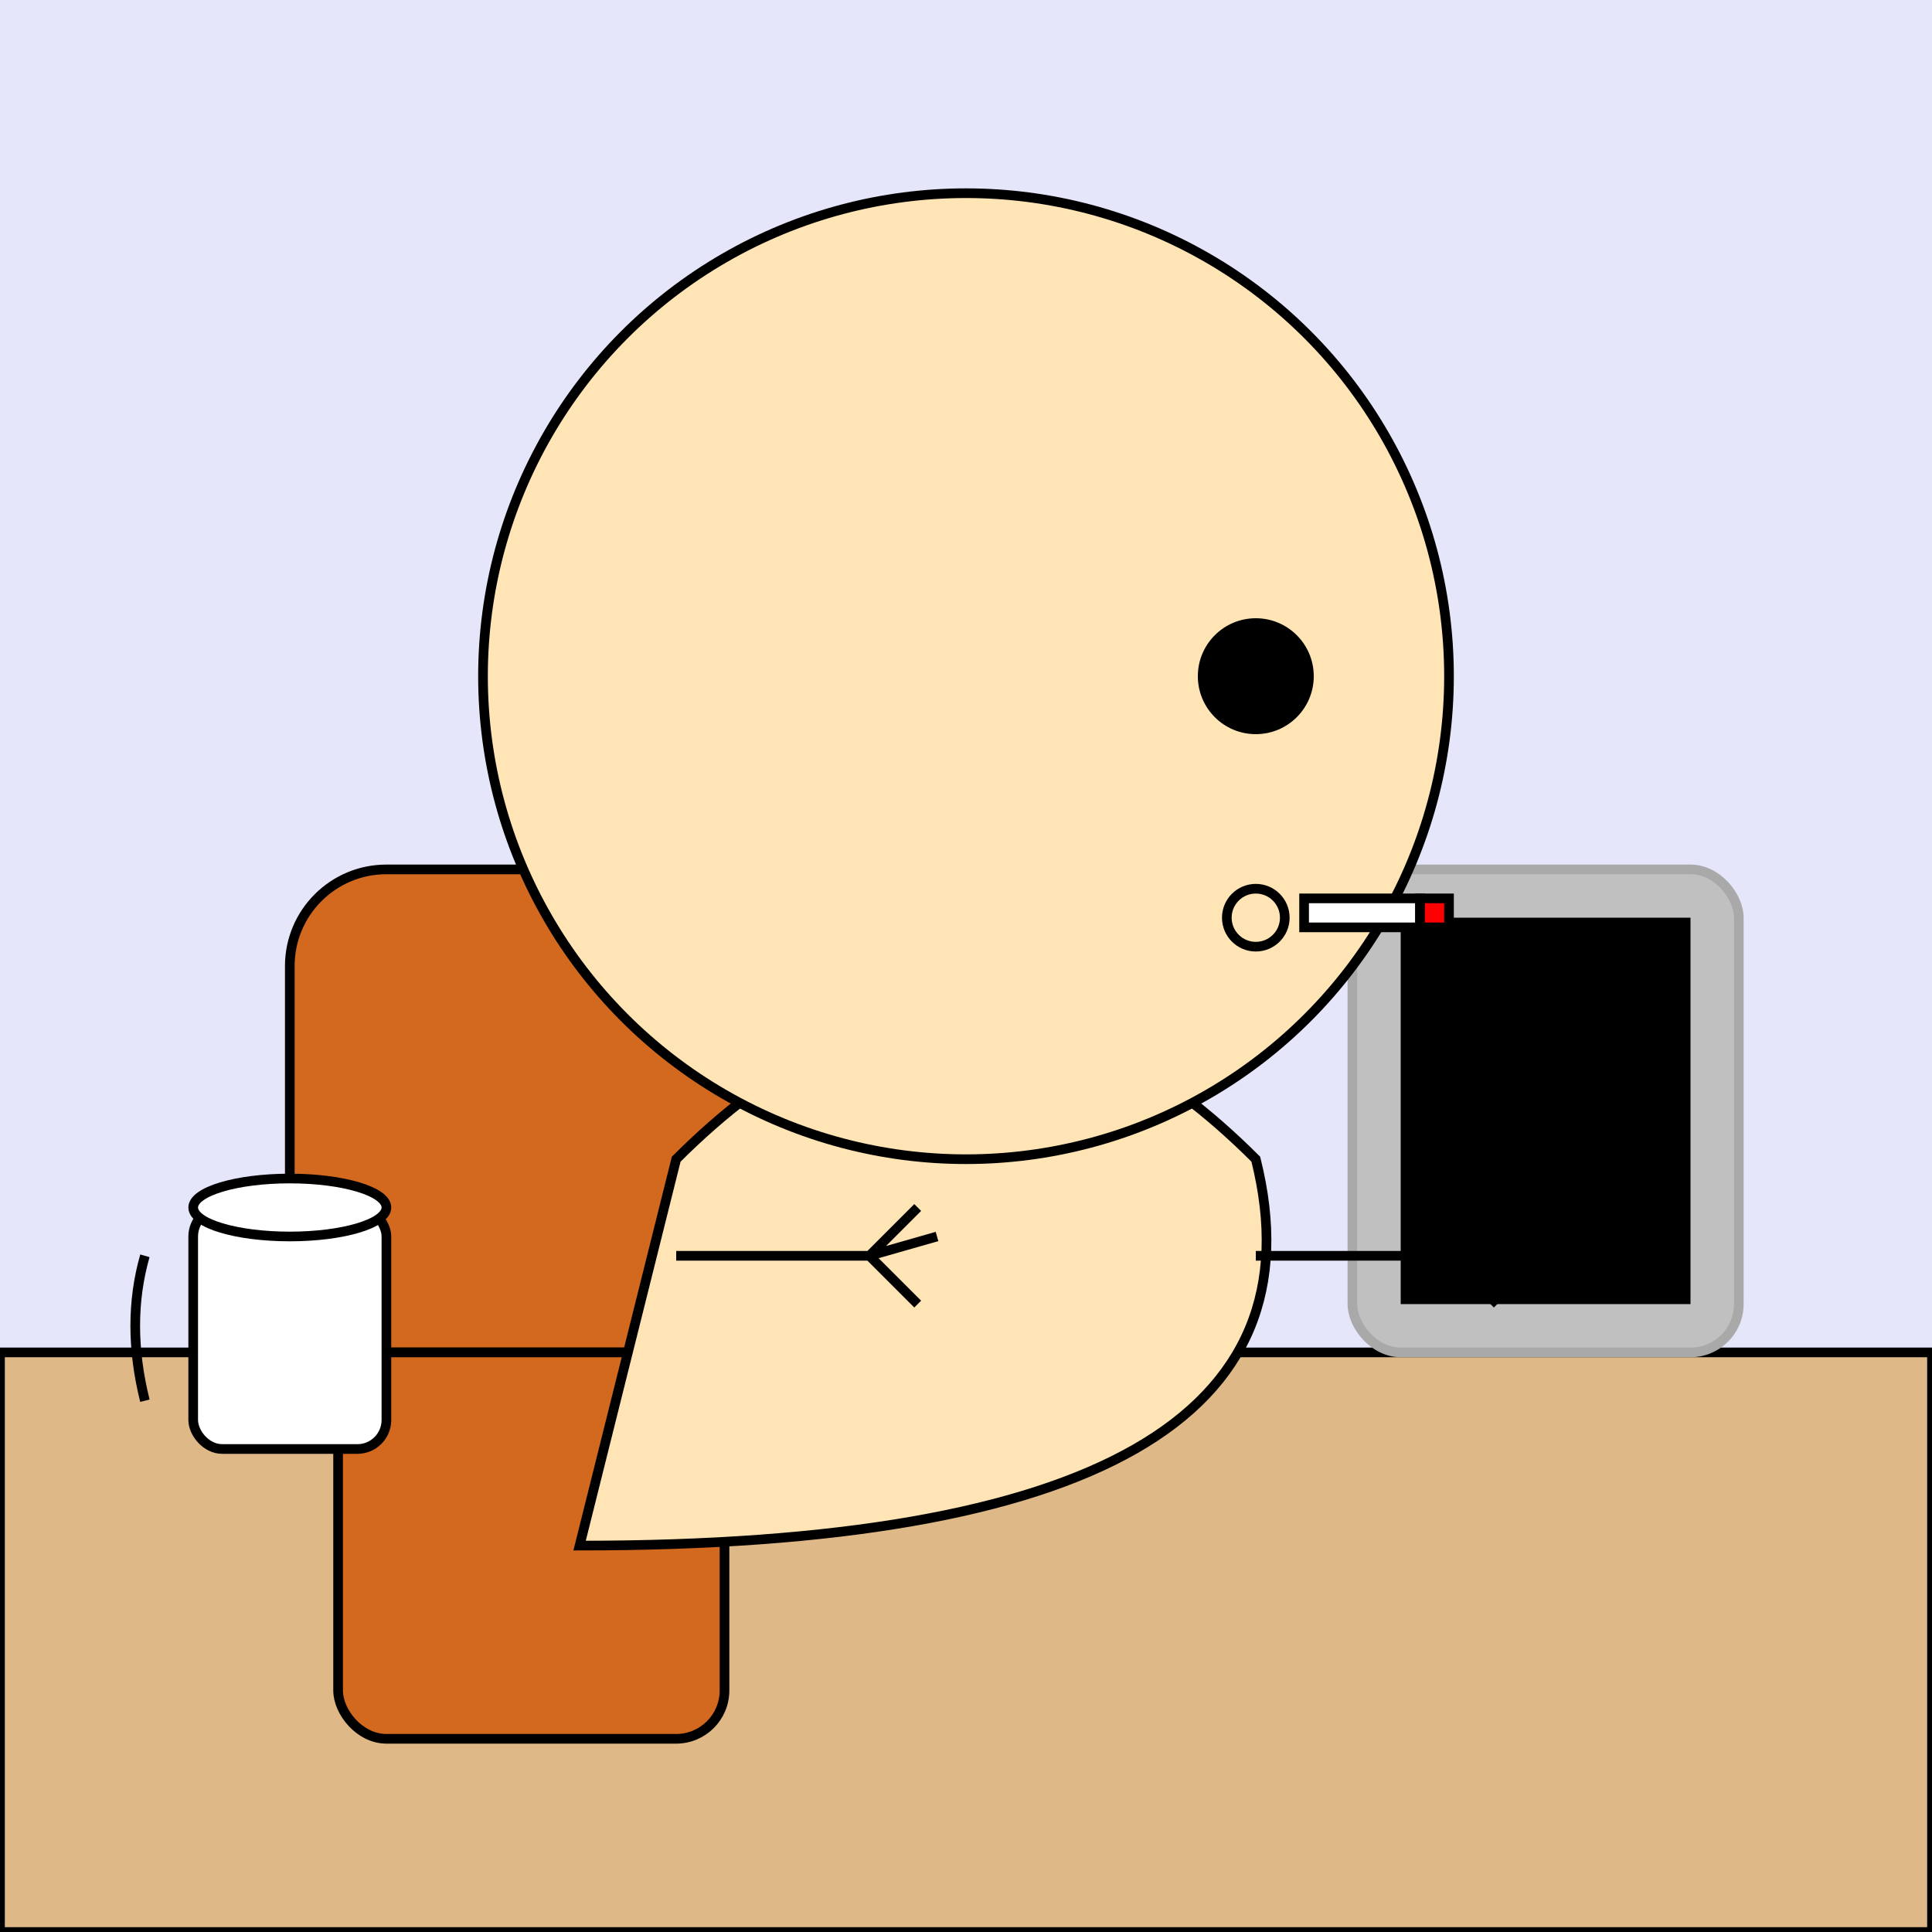
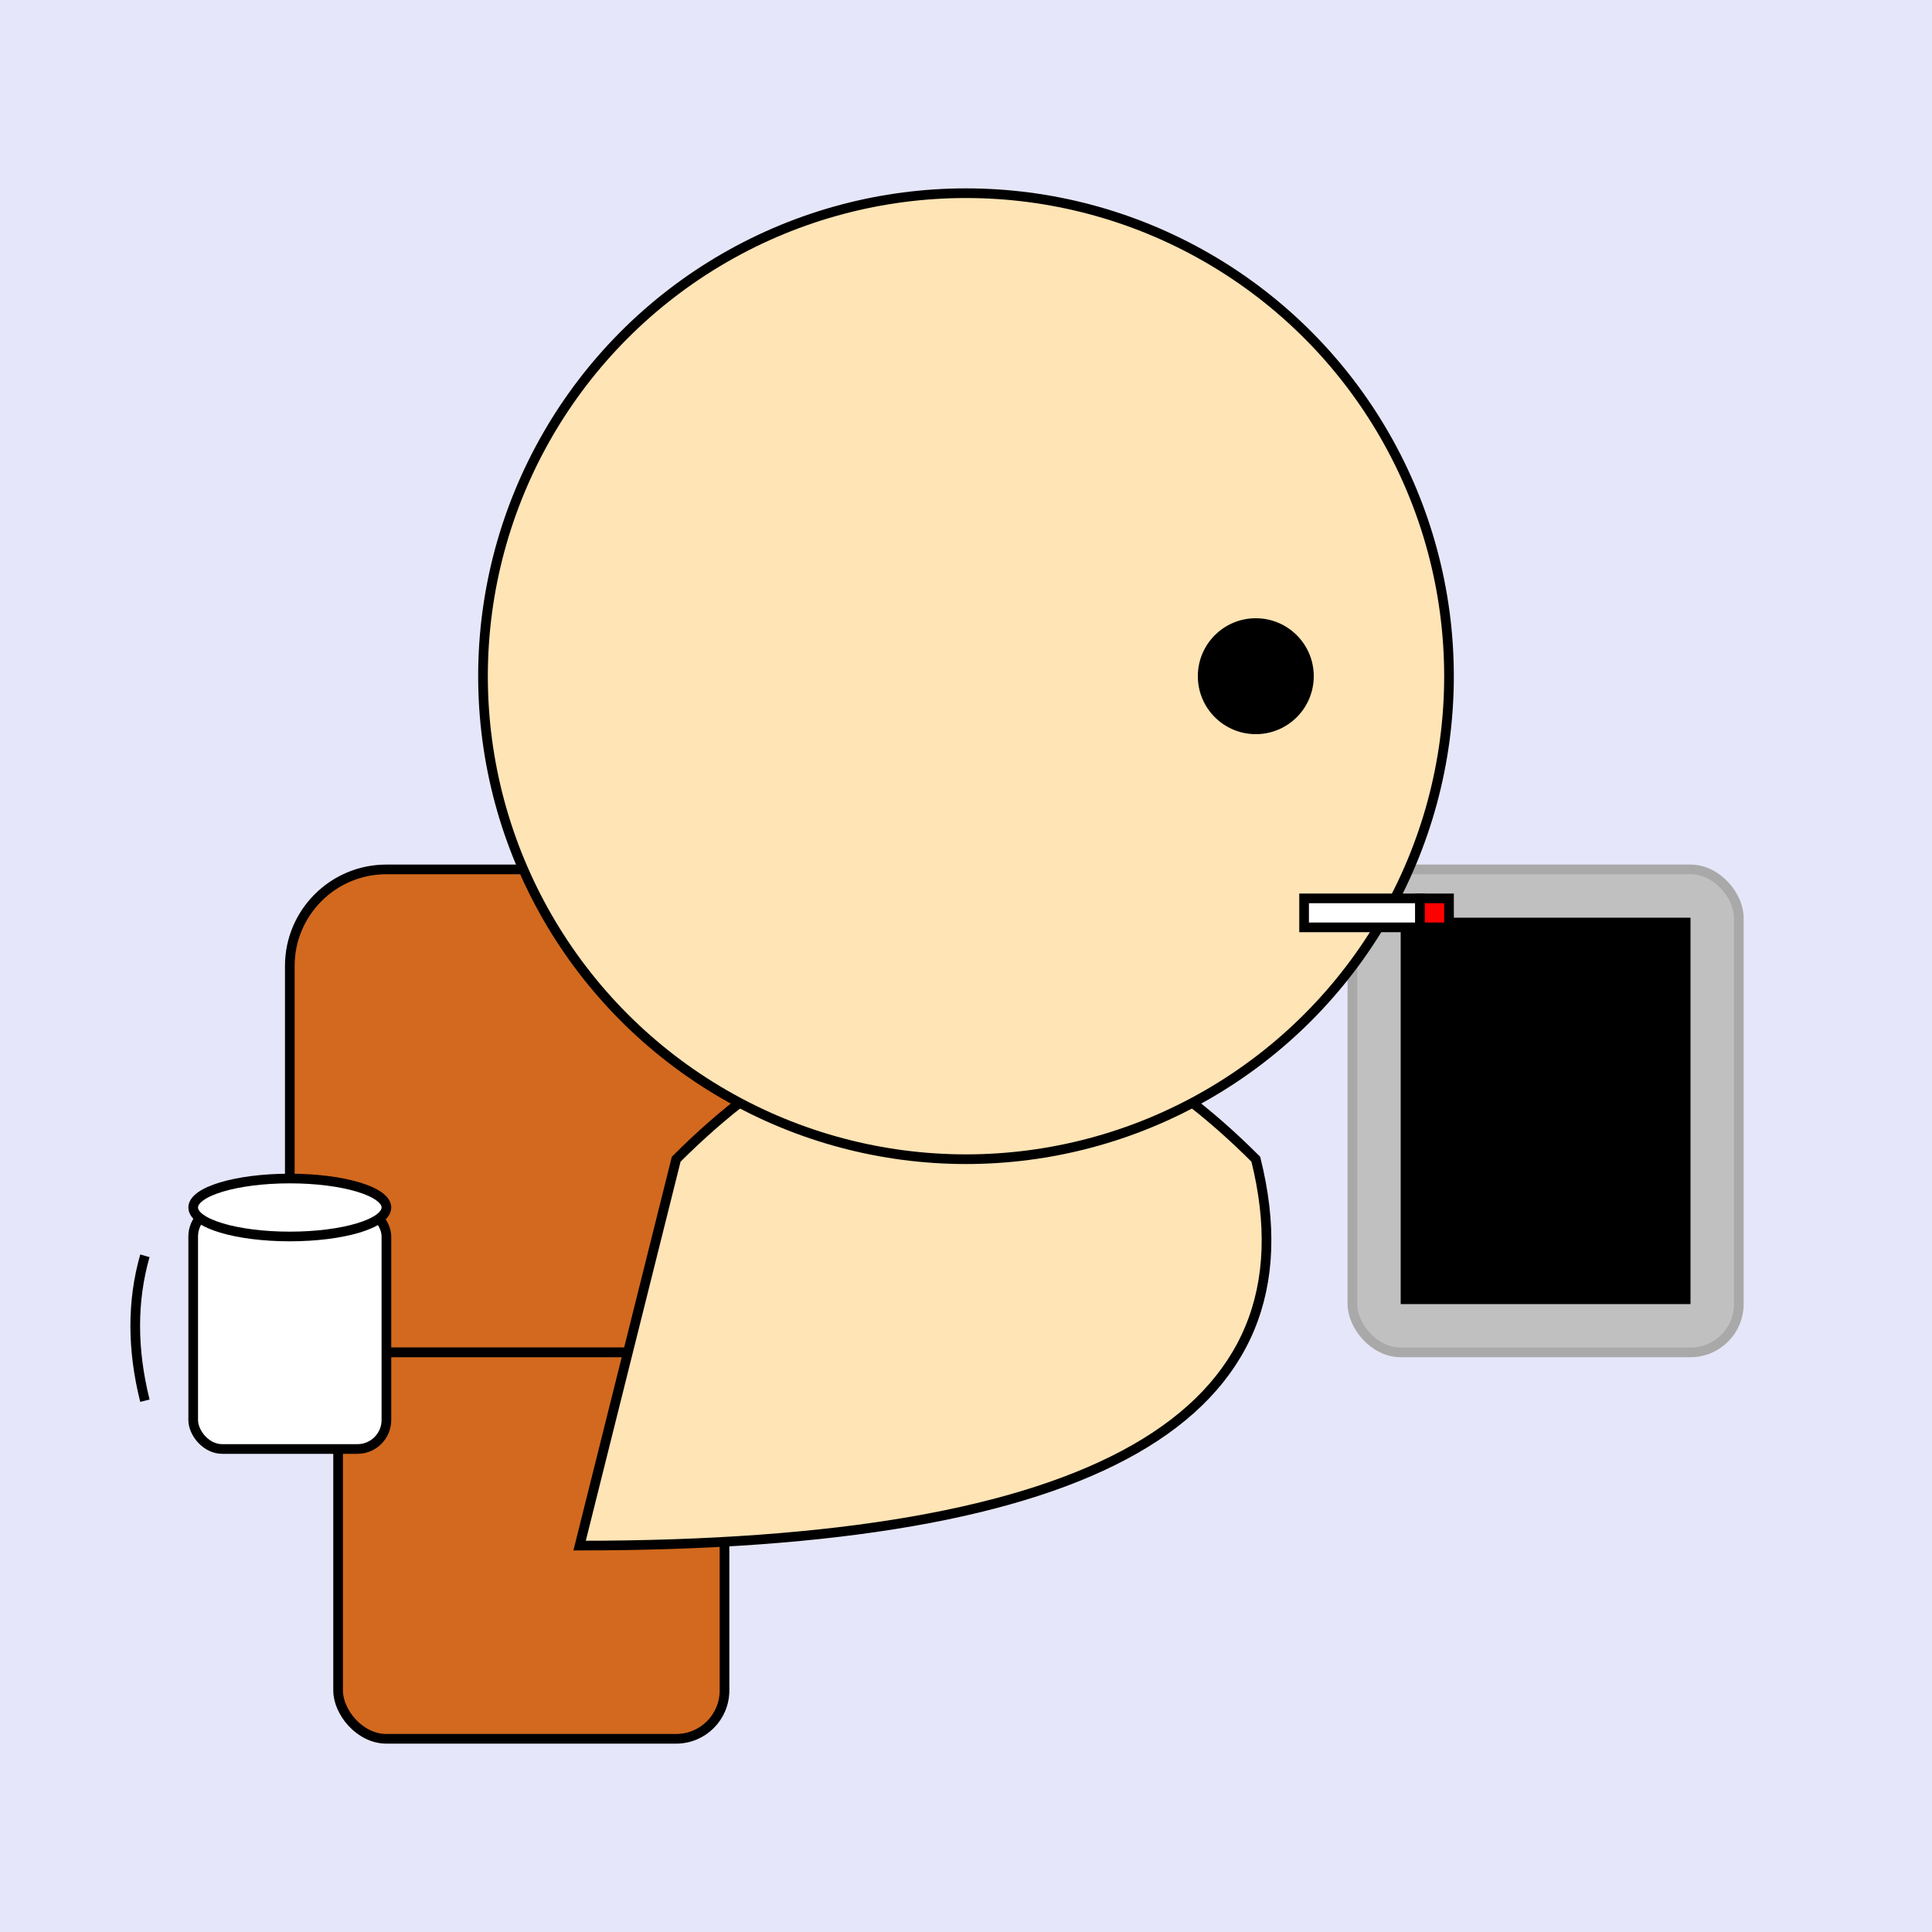
<svg xmlns="http://www.w3.org/2000/svg" viewBox="0 0 200 200">
  <path fill="#E6E6FA" d="M0 0h200v200H0z" />
-   <path fill="#DEB887" stroke="#000" d="M0 140h200v60H0z" />
  <rect width="50" height="50" x="30" y="90" fill="#D2691E" stroke="#000" rx="10" />
  <rect width="40" height="40" x="35" y="140" fill="#D2691E" stroke="#000" rx="5" />
  <path fill="#FFE4B5" stroke="#000" d="M70 120c20-20 40-20 60 0q10 40-70 40Z" />
  <rect width="40" height="50" x="140" y="90" fill="silver" stroke="#A9A9A9" rx="5" />
  <path d="M145 95h30v40h-30z" />
  <rect width="20" height="25" x="20" y="125" fill="#FFF" stroke="#000" rx="3" />
  <path fill="none" stroke="#000" d="M15 130q-2 7 0 15" />
  <ellipse cx="30" cy="125" fill="#FFF" stroke="#000" rx="10" ry="3" />
-   <path stroke="#000" d="M70 130h20M90 130l5-5M90 130l5 5M90 130l7-2M130 130h20M150 130l5-5M150 130l5 5M150 130l7-2" />
  <circle cx="100" cy="70" r="50" fill="#FFE4B5" stroke="#000" />
  <circle cx="130" cy="70" r="6" />
-   <circle cx="130" cy="95" r="3" fill="none" stroke="#000" />
  <path fill="#fff" stroke="#000" d="M135 93h12v3h-12z" />
  <path fill="red" stroke="#000" d="M147 93h3v3h-3z" />
</svg>